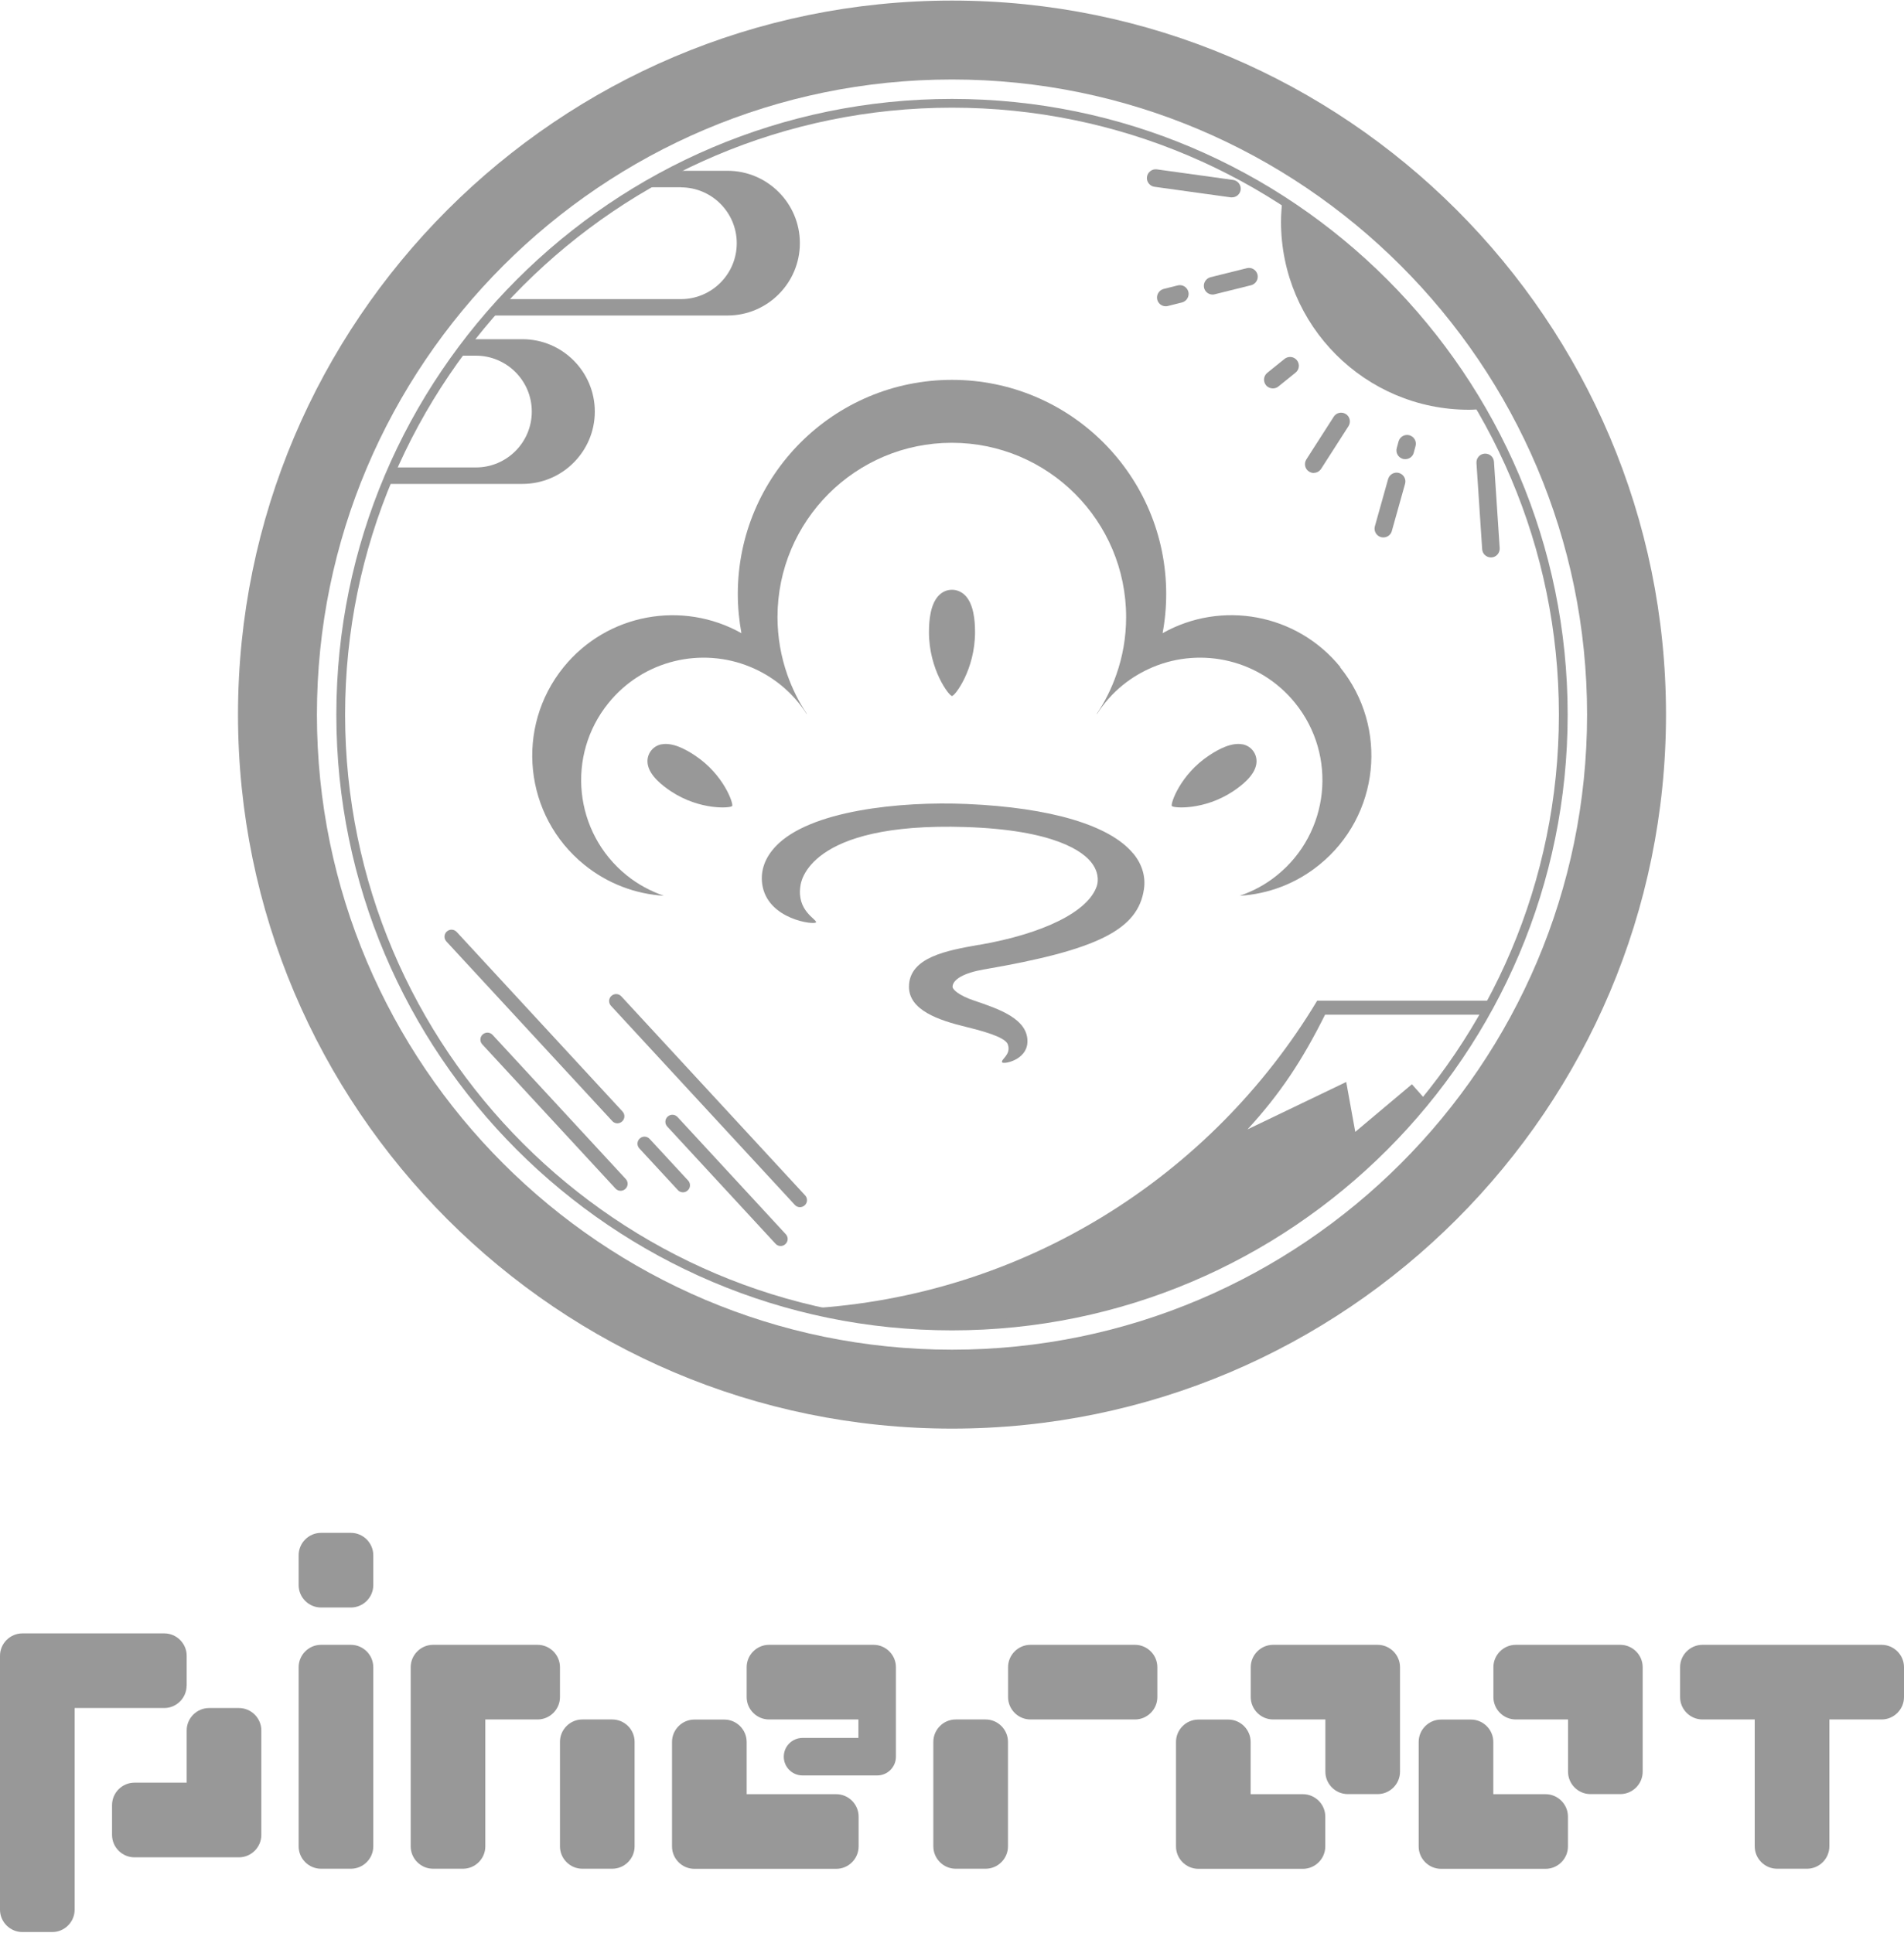
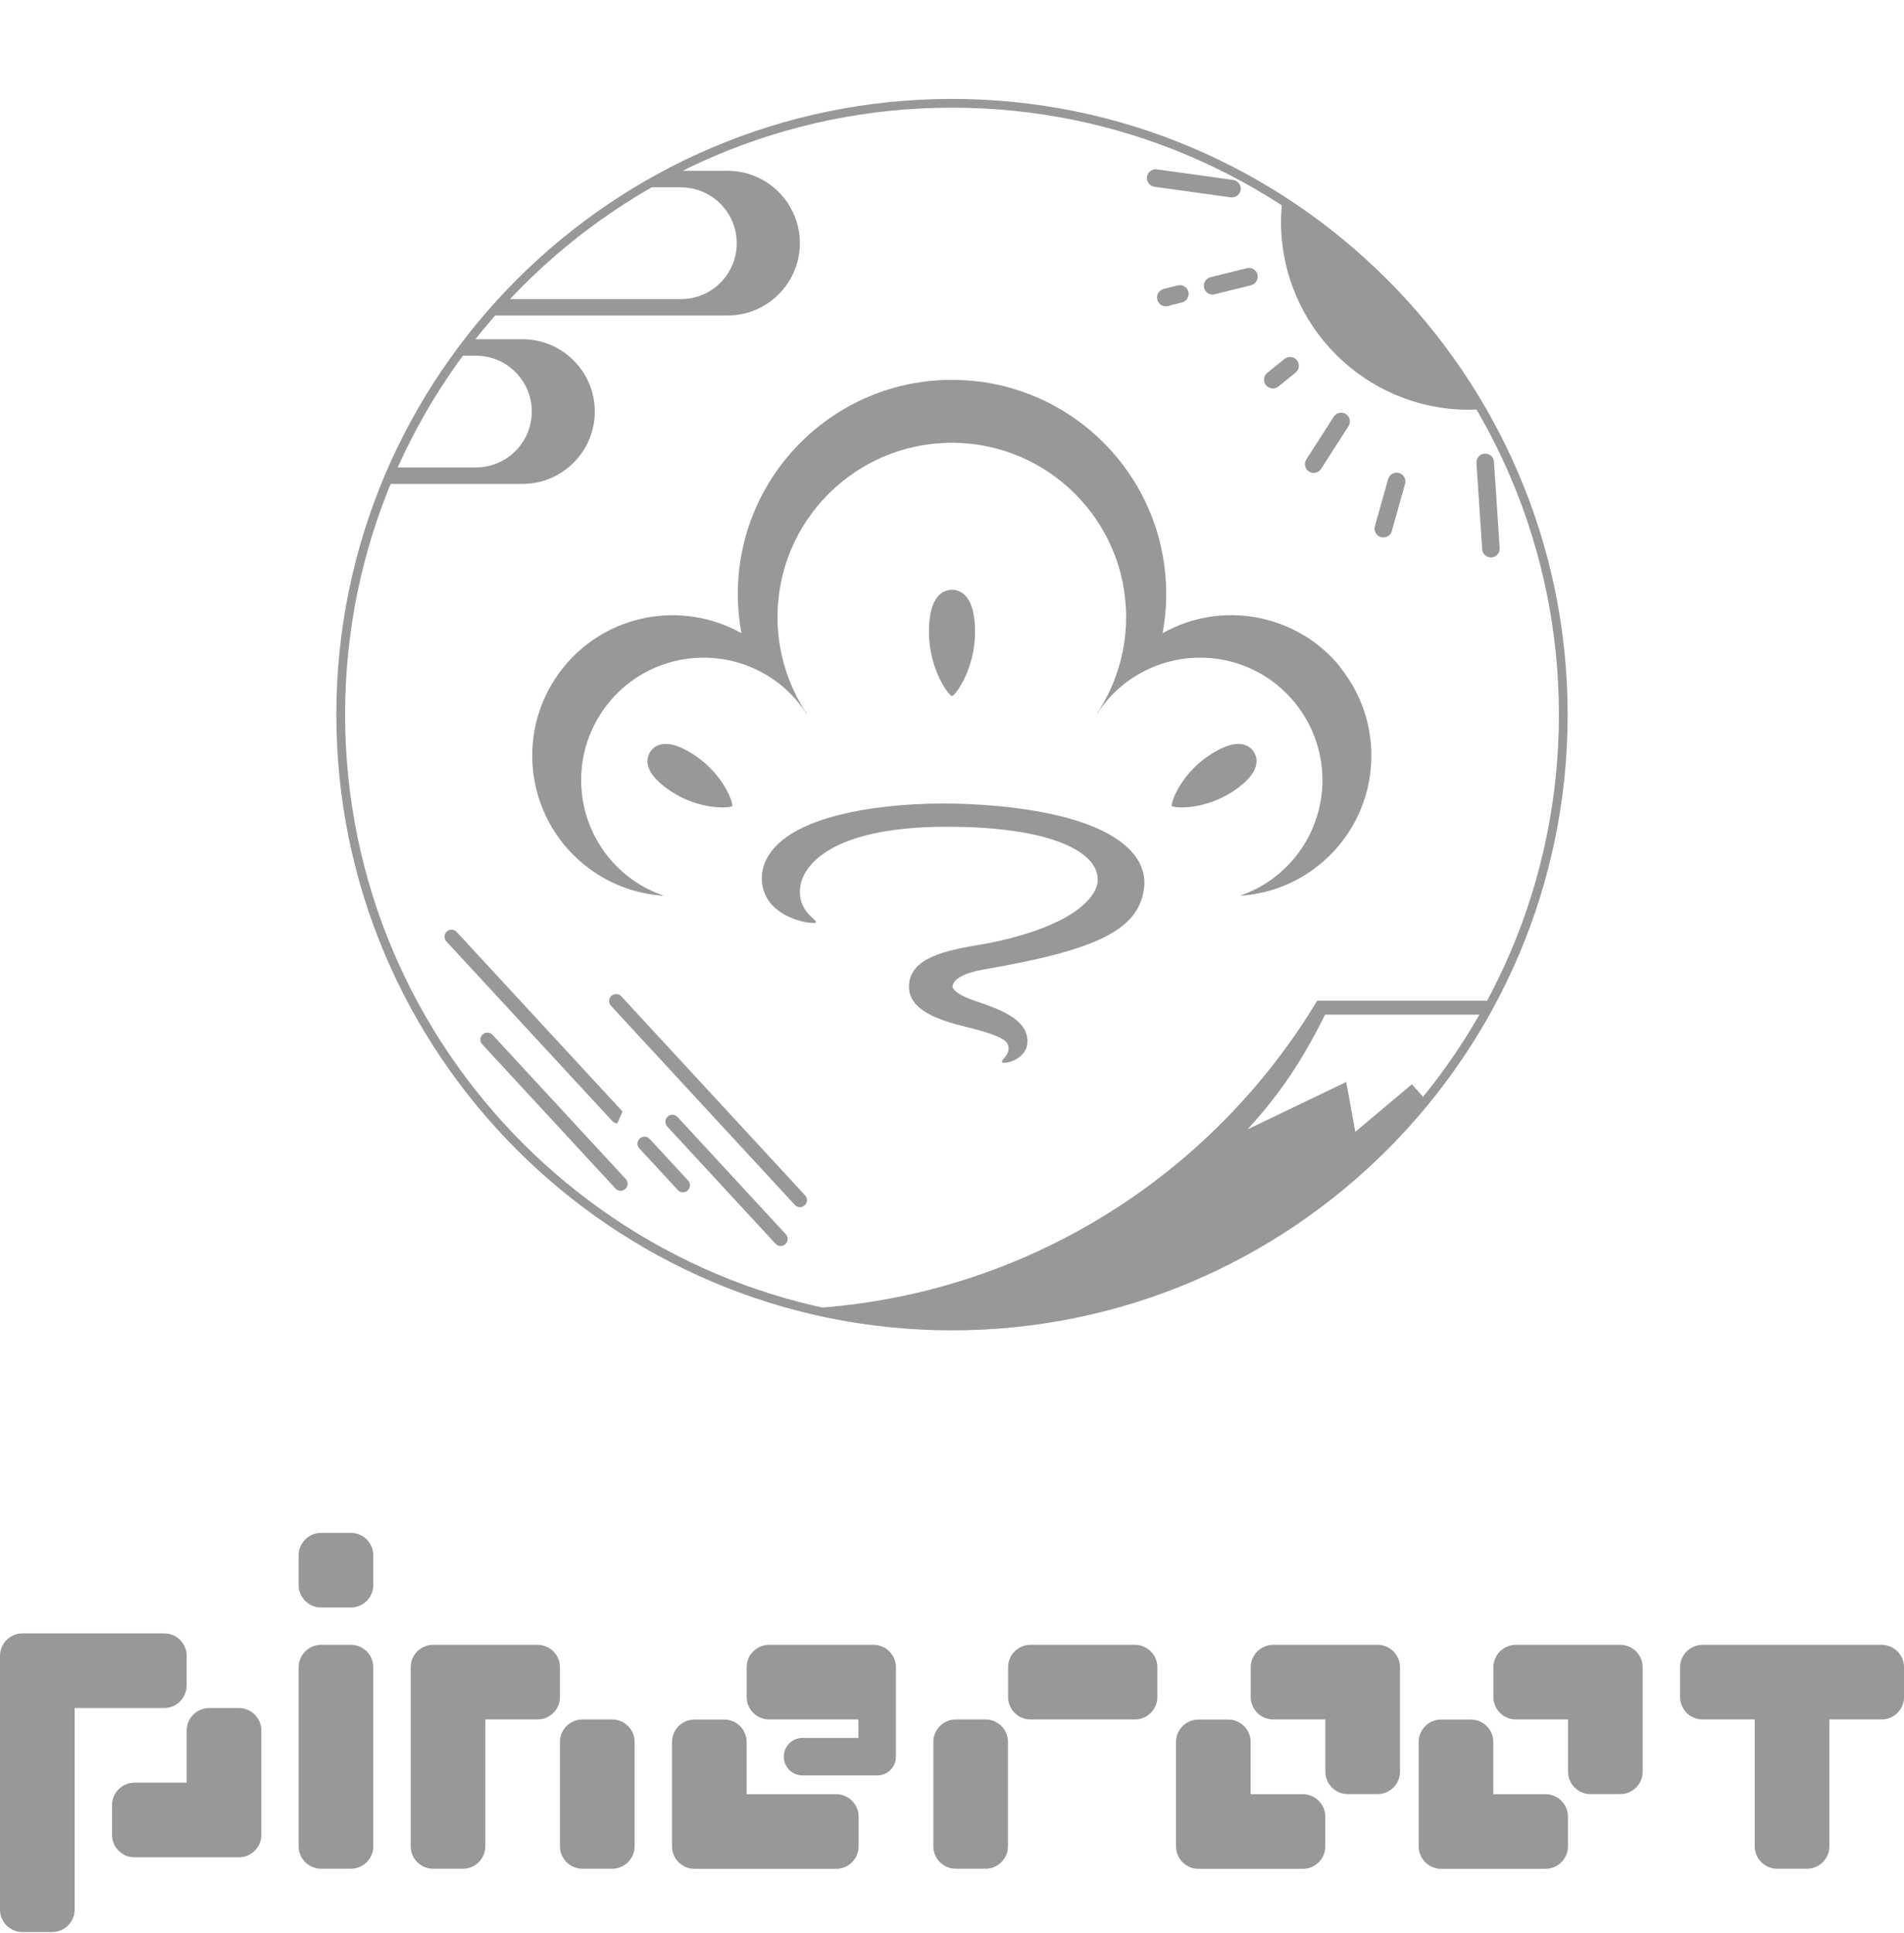
<svg xmlns="http://www.w3.org/2000/svg" version="1.1" viewBox="0 0 200 203">
  <defs>
    <style>
      .cls-1 {
        fill: #989898;
      }
    </style>
  </defs>
  <g>
    <g id="_レイヤー_1" data-name="レイヤー_1">
      <g>
        <g>
-           <path class="cls-1" d="M100,150.06c-41.36,0-75-33.64-75-75S58.64.06,100,.06s75,33.64,75,75-33.64,75-75,75ZM100,8.35c-36.78,0-66.71,29.93-66.71,66.71s29.93,66.71,66.71,66.71,66.71-29.92,66.71-66.71S136.78,8.35,100,8.35Z" />
          <g>
            <path class="cls-1" d="M138,49.68c-.17,0-.34-.05-.5-.15-.43-.27-.55-.84-.28-1.27l2.88-4.49c.27-.43.84-.55,1.27-.28.43.27.55.84.28,1.27l-2.88,4.49c-.18.27-.47.42-.78.42Z" />
            <path class="cls-1" d="M145.31,56.45c-.08,0-.17-.01-.25-.03-.49-.14-.78-.65-.64-1.14l1.39-4.96c.14-.49.65-.78,1.14-.64.49.14.78.65.64,1.14l-1.39,4.96c-.11.41-.48.67-.89.67Z" />
-             <path class="cls-1" d="M147.61,48.23c-.08,0-.17-.01-.25-.03-.49-.14-.78-.65-.64-1.14l.19-.7c.14-.49.65-.78,1.14-.64.49.14.78.65.64,1.14l-.19.7c-.11.41-.48.67-.89.67Z" />
            <path class="cls-1" d="M156.61,58.55c-.48,0-.89-.37-.92-.86l-.6-9.06c-.03-.51.35-.95.86-.98.52-.03.95.35.98.86l.6,9.06c.03.51-.35.95-.86.98-.02,0-.04,0-.06,0Z" />
            <path class="cls-1" d="M133.7,40.8c-.27,0-.54-.12-.72-.34-.32-.4-.26-.98.14-1.3l1.81-1.46c.4-.32.98-.26,1.3.14.32.4.26.98-.14,1.3l-1.81,1.46c-.17.14-.37.2-.58.2Z" />
            <path class="cls-1" d="M122.45,32.17c-.41,0-.79-.28-.89-.7-.12-.49.18-.99.67-1.12l1.48-.37c.49-.13.99.18,1.12.67.12.49-.18.99-.67,1.12l-1.48.37c-.07.02-.15.03-.22.03Z" />
            <path class="cls-1" d="M127.37,30.94c-.41,0-.79-.28-.89-.7-.12-.49.18-.99.67-1.12l3.82-.95c.5-.13.99.18,1.12.67.12.49-.18.99-.67,1.12l-3.82.95c-.07.02-.15.03-.22.03Z" />
            <path class="cls-1" d="M129.41,20.73s-.09,0-.13,0l-8.01-1.11c-.5-.07-.86-.54-.79-1.04.07-.5.54-.86,1.04-.79l8.01,1.11c.5.07.86.54.79,1.04-.06.46-.46.79-.91.79Z" />
          </g>
          <path class="cls-1" d="M84.82,137.45s-.01,0-.02,0c4.87,1.18,9.96,1.83,15.2,1.83,20.1,0,38.03-9.24,49.81-23.7l-1.5-1.69-5.95,5-.95-5.24-10.37,4.98c3.42-3.73,5.71-7.17,8.15-12.05h16.74c.28-.49.55-.98.81-1.47h-18.38c-11.08,18.43-30.8,31.07-53.55,32.34Z" />
          <g>
            <path class="cls-1" d="M50,49.1h-8.73c-.25.57-.5,1.15-.74,1.73h14.35c4.19,0,7.6-3.41,7.6-7.6s-3.41-7.6-7.6-7.6h-5.55c-.44.57-.88,1.14-1.3,1.73h1.96c3.24,0,5.87,2.63,5.87,5.87s-2.63,5.87-5.87,5.87Z" />
            <path class="cls-1" d="M71.52,19.68c3.24,0,5.87,2.63,5.87,5.87s-2.63,5.87-5.87,5.87h-18.61c-.52.56-1.03,1.14-1.53,1.72h25.04c4.19,0,7.6-3.41,7.6-7.6s-3.41-7.6-7.6-7.6h-5.76c-1.06.55-2.11,1.12-3.14,1.73h4.01Z" />
          </g>
          <path class="cls-1" d="M155.61,42.97c-5.13-8.87-12.31-16.39-20.91-21.92-.08.74-.14,1.48-.14,2.24,0,10.91,8.84,19.75,19.75,19.75.44,0,.86-.04,1.29-.07Z" />
          <g>
            <path class="cls-1" d="M82,130.88c-.2,0-.4-.08-.54-.24l-11.37-12.31c-.28-.3-.26-.77.04-1.04.3-.28.76-.26,1.04.04l11.37,12.31c.28.3.26.77-.04,1.04-.14.13-.32.2-.5.2Z" />
-             <path class="cls-1" d="M64.85,117.99c-.2,0-.4-.08-.54-.24l-17.42-18.86c-.28-.3-.26-.77.04-1.04.3-.28.76-.26,1.04.04l17.42,18.86c.28.3.26.77-.04,1.04-.14.13-.32.2-.5.2Z" />
+             <path class="cls-1" d="M64.85,117.99c-.2,0-.4-.08-.54-.24l-17.42-18.86c-.28-.3-.26-.77.04-1.04.3-.28.76-.26,1.04.04l17.42,18.86Z" />
            <path class="cls-1" d="M84.03,126.8c-.2,0-.4-.08-.54-.24l-19.31-20.91c-.28-.3-.26-.77.04-1.04.3-.27.76-.26,1.04.04l19.31,20.91c.28.3.26.77-.04,1.04-.14.13-.32.2-.5.2Z" />
            <path class="cls-1" d="M65.19,125.08c-.2,0-.4-.08-.54-.24l-13.99-15.14c-.28-.3-.26-.77.04-1.04.3-.27.76-.26,1.04.04l13.99,15.14c.28.3.26.77-.04,1.04-.14.13-.32.2-.5.2Z" />
            <path class="cls-1" d="M71.74,125.24c-.2,0-.4-.08-.54-.24l-4.04-4.37c-.28-.3-.26-.77.04-1.04.3-.28.76-.26,1.04.04l4.04,4.37c.28.3.26.77-.04,1.04-.14.13-.32.2-.5.2Z" />
          </g>
          <path class="cls-1" d="M100,139.74c-35.66,0-64.67-29.01-64.67-64.67S64.34,10.39,100,10.39s64.67,29.01,64.67,64.68-29.01,64.67-64.67,64.67ZM100,11.31c-35.15,0-63.75,28.6-63.75,63.75s28.6,63.75,63.75,63.75,63.75-28.6,63.75-63.75-28.6-63.75-63.75-63.75Z" />
          <g>
            <g>
              <path class="cls-1" d="M101.38,62.54c-.38-.38-.86-.59-1.38-.59s-1,.2-1.38.59c-.88.89-1.04,2.58-1.04,3.85,0,3.96,2.12,6.72,2.42,6.72s2.42-2.76,2.42-6.72c0-1.27-.16-2.96-1.04-3.85Z" />
              <path class="cls-1" d="M69.48,78.18c-.49.1-.9.37-1.17.78s-.36.89-.26,1.38c.23,1.14,1.45,2.13,2.43,2.78,3.05,2.02,6.28,1.77,6.43,1.54s-.87-3.3-3.93-5.32c-.98-.65-2.36-1.39-3.51-1.15Z" />
              <path class="cls-1" d="M130.52,78.18c.49.1.9.37,1.17.78s.36.89.26,1.38c-.23,1.14-1.45,2.13-2.43,2.78-3.05,2.02-6.28,1.77-6.43,1.54s.87-3.3,3.93-5.32c.98-.65,2.36-1.39,3.51-1.15Z" />
              <path class="cls-1" d="M119.03,89.65c-2.45-2.97-8.66-4.82-17.47-5.2-7.03-.3-16.53.68-20.09,4.46-1.08,1.15-1.6,2.47-1.41,3.93.51,3.78,5.59,4.35,5.66,4.03.07-.32-2.06-1.2-1.64-3.83.04-.27.7-6.71,17.34-6.17,9.31.3,12.41,2.55,13.33,3.87.78,1.11.55,2.07.46,2.33-.9,2.7-5.63,5.01-12.36,6.18h-.06c-3.26.58-7.31,1.28-7.31,4.4,0,2.44,3.06,3.51,6.06,4.23,2.92.71,4.14,1.28,4.33,1.84.37,1.08-.79,1.56-.6,1.87.13.22,2.55-.22,2.65-2.08.14-2.49-3.06-3.55-5.6-4.41-1.64-.55-2.26-1.18-2.26-1.44,0-.79,1.23-1.48,3.29-1.83,11.94-2.05,16.18-4.17,16.81-8.42.2-1.33-.19-2.63-1.12-3.76Z" />
            </g>
            <path class="cls-1" d="M140.8,70.08c-4.6-5.67-12.53-7.04-18.68-3.57.25-1.33.38-2.71.38-4.11,0-12.43-10.07-22.5-22.5-22.5s-22.5,10.07-22.5,22.5c0,1.41.14,2.78.38,4.11-6.15-3.46-14.08-2.1-18.68,3.57-5.13,6.33-4.16,15.62,2.17,20.75,2.48,2.01,5.41,3.08,8.36,3.26-1.38-.48-2.71-1.18-3.92-2.16-5.52-4.47-6.37-12.57-1.89-18.09,3.67-4.53,9.79-5.91,14.91-3.78,1.12.46,2.19,1.09,3.18,1.89,1.11.9,2.02,1.94,2.74,3.08-.01-.04-.03-.07-.04-.11-.83-1.25-1.5-2.61-2.01-4.05-.66-1.89-1.03-3.93-1.03-6.05,0-10.11,8.2-18.31,18.31-18.31s18.31,8.2,18.31,18.31c0,2.12-.36,4.15-1.03,6.05-.5,1.44-1.18,2.8-2.01,4.05-.01.04-.03.07-.04.11.73-1.14,1.64-2.19,2.74-3.08.99-.8,2.06-1.42,3.18-1.89,5.13-2.13,11.24-.75,14.91,3.78,4.47,5.52,3.63,13.62-1.89,18.09-1.2.98-2.53,1.68-3.92,2.16,2.96-.18,5.89-1.25,8.36-3.26,6.33-5.13,7.3-14.42,2.17-20.75Z" />
          </g>
        </g>
        <path class="cls-1" d="M64.31,180.61h-3.14c-1.29,0-2.35,1.06-2.35,2.35v10.98c0,1.29,1.06,2.35,2.35,2.35h3.14c1.29,0,2.35-1.06,2.35-2.35v-10.98c0-1.29-1.06-2.35-2.35-2.35ZM58.82,175.12c0-1.29-1.06-2.35-2.35-2.35h-10.98c-1.29,0-2.35,1.06-2.35,2.35v18.82c0,1.29,1.06,2.35,2.35,2.35h3.14c1.29,0,2.35-1.06,2.35-2.35v-13.33h5.49c1.29,0,2.35-1.06,2.35-2.35v-3.14ZM87.84,188.46h-9.41v-5.49c0-1.29-1.06-2.35-2.35-2.35h-3.14c-1.29,0-2.35,1.06-2.35,2.35v10.98c0,1.29,1.06,2.35,2.35,2.35h14.9c1.29,0,2.35-1.06,2.35-2.35v-3.14c0-1.29-1.06-2.35-2.35-2.35ZM19.61,177.06v-3.14c0-1.29-1.06-2.35-2.35-2.35H2.35c-1.29,0-2.35,1.06-2.35,2.35v26.67c0,1.29,1.06,2.35,2.35,2.35h3.14c1.29,0,2.35-1.06,2.35-2.35v-21.18h9.41c1.29,0,2.35-1.06,2.35-2.35ZM25.1,179.41h-3.14c-1.29,0-2.35,1.06-2.35,2.35v5.49h-5.49c-1.29,0-2.35,1.06-2.35,2.35v3.14c0,1.29,1.06,2.35,2.35,2.35h10.98c1.29,0,2.35-1.06,2.35-2.35v-10.98c0-1.29-1.06-2.35-2.35-2.35ZM36.86,172.77h-3.14c-1.29,0-2.35,1.06-2.35,2.35v18.82c0,1.29,1.06,2.35,2.35,2.35h3.14c1.29,0,2.35-1.06,2.35-2.35v-18.82c0-1.29-1.06-2.35-2.35-2.35ZM36.86,161.01h-3.14c-1.29,0-2.35,1.06-2.35,2.35v3.14c0,1.29,1.06,2.35,2.35,2.35h3.14c1.29,0,2.35-1.06,2.35-2.35v-3.14c0-1.29-1.06-2.35-2.35-2.35ZM91.76,172.77h-10.98c-1.29,0-2.35,1.06-2.35,2.35v3.14c0,1.29,1.06,2.35,2.35,2.35h9.39v1.94h-5.87c-1.09,0-1.97.88-1.97,1.97s.88,1.97,1.97,1.97h7.84c1.09,0,1.97-.88,1.97-1.97v-9.4c0-1.29-1.06-2.35-2.35-2.35ZM170.2,172.77h-10.98c-1.29,0-2.35,1.06-2.35,2.35v3.14c0,1.29,1.06,2.35,2.35,2.35h5.49v5.49c0,1.29,1.06,2.35,2.35,2.35h3.14c1.29,0,2.35-1.06,2.35-2.35v-10.98c0-1.29-1.06-2.35-2.35-2.35ZM162.35,188.46h-5.49v-5.49c0-1.29-1.06-2.35-2.35-2.35h-3.14c-1.29,0-2.35,1.06-2.35,2.35v10.98c0,1.29,1.06,2.35,2.35,2.35h10.98c1.29,0,2.35-1.06,2.35-2.35v-3.14c0-1.29-1.06-2.35-2.35-2.35ZM103.53,180.61h-3.14c-1.29,0-2.35,1.06-2.35,2.35v10.98c0,1.29,1.06,2.35,2.35,2.35h3.14c1.29,0,2.35-1.06,2.35-2.35v-10.98c0-1.29-1.06-2.35-2.35-2.35ZM197.65,172.77h-18.82c-1.29,0-2.35,1.06-2.35,2.35v3.14c0,1.29,1.06,2.35,2.35,2.35h5.49v13.33c0,1.29,1.06,2.35,2.35,2.35h3.14c1.29,0,2.35-1.06,2.35-2.35v-13.33h5.49c1.29,0,2.35-1.06,2.35-2.35v-3.14c0-1.29-1.06-2.35-2.35-2.35ZM144.71,172.77h-10.98c-1.29,0-2.35,1.06-2.35,2.35v3.14c0,1.29,1.06,2.35,2.35,2.35h5.49v5.49c0,1.29,1.06,2.35,2.35,2.35h3.14c1.29,0,2.35-1.06,2.35-2.35v-10.98c0-1.29-1.06-2.35-2.35-2.35ZM119.22,172.77h-10.98c-1.29,0-2.35,1.06-2.35,2.35v3.14c0,1.29,1.06,2.35,2.35,2.35h10.98c1.29,0,2.35-1.06,2.35-2.35v-3.14c0-1.29-1.06-2.35-2.35-2.35ZM136.86,188.46h-5.49v-5.49c0-1.29-1.06-2.35-2.35-2.35h-3.14c-1.29,0-2.35,1.06-2.35,2.35v10.98c0,1.29,1.06,2.35,2.35,2.35h10.98c1.29,0,2.35-1.06,2.35-2.35v-3.14c0-1.29-1.06-2.35-2.35-2.35Z" />
      </g>
    </g>
  </g>
</svg>